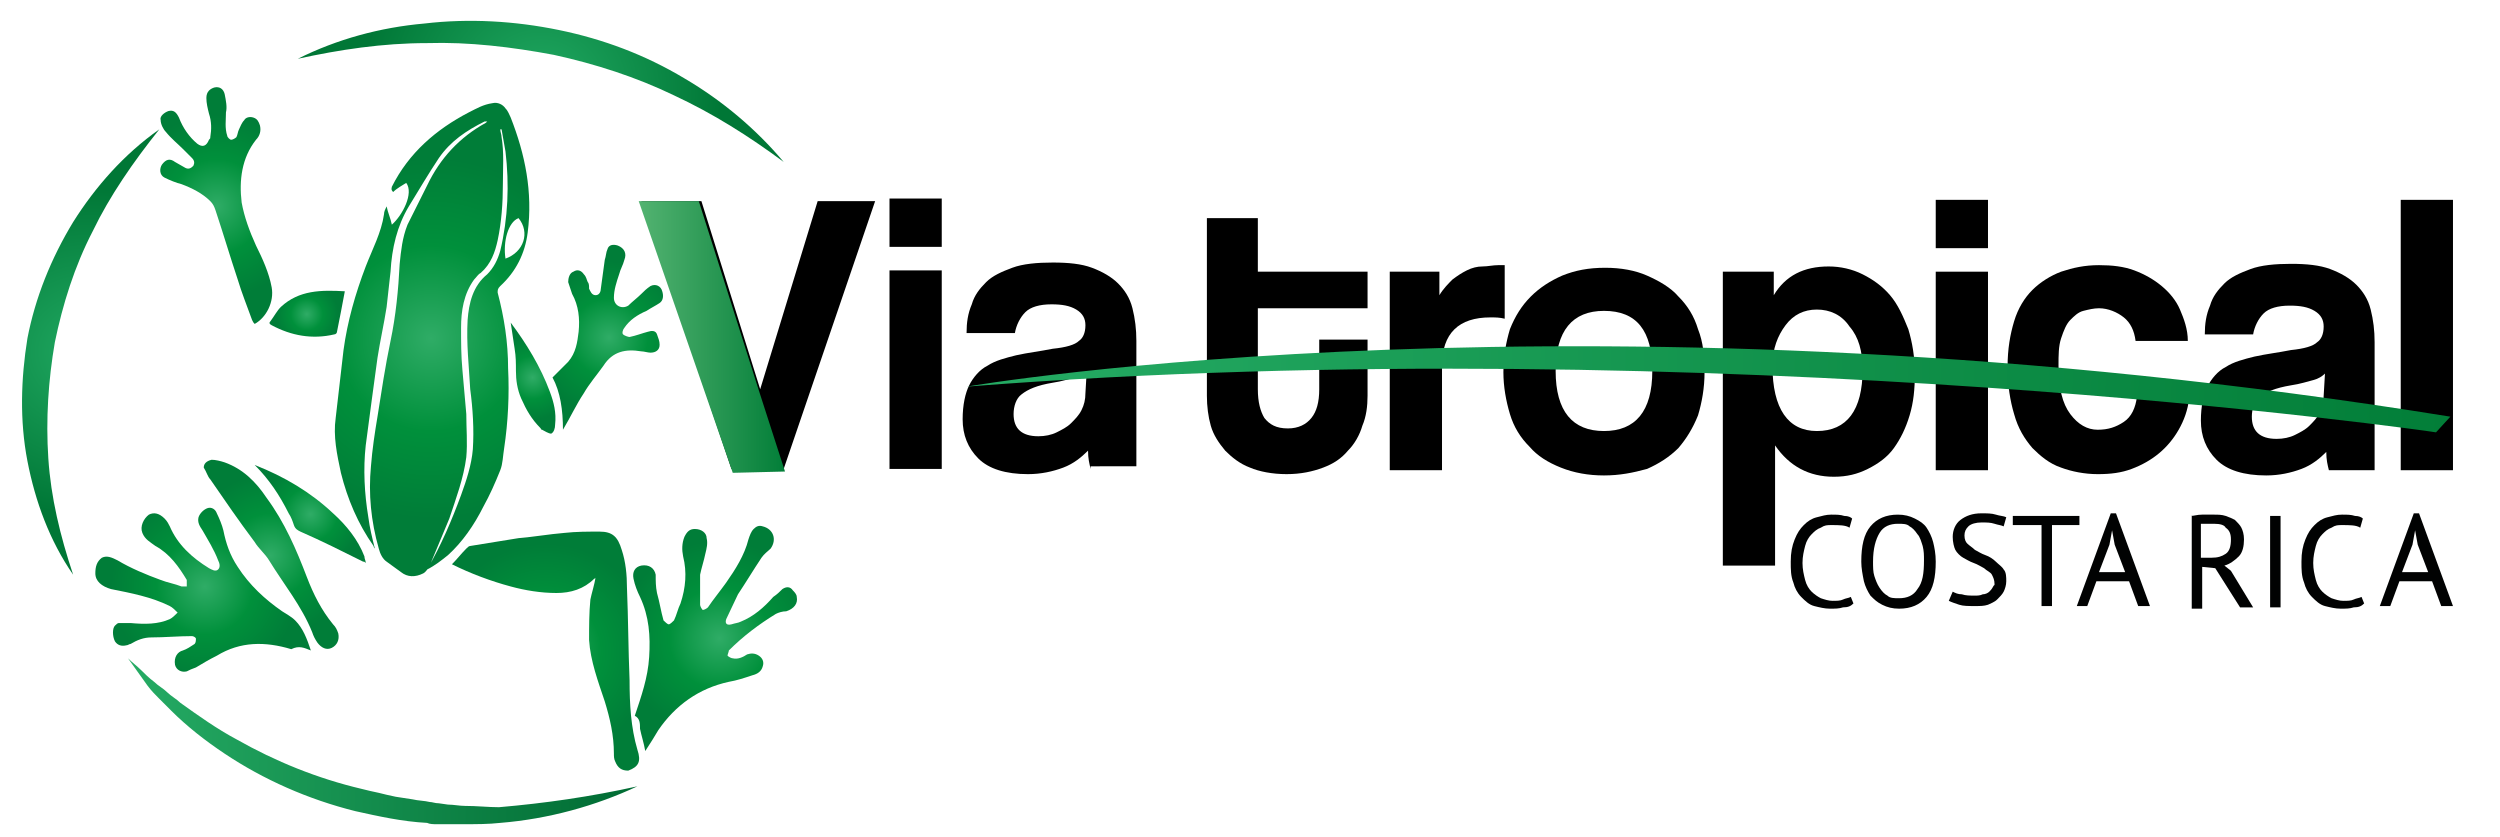
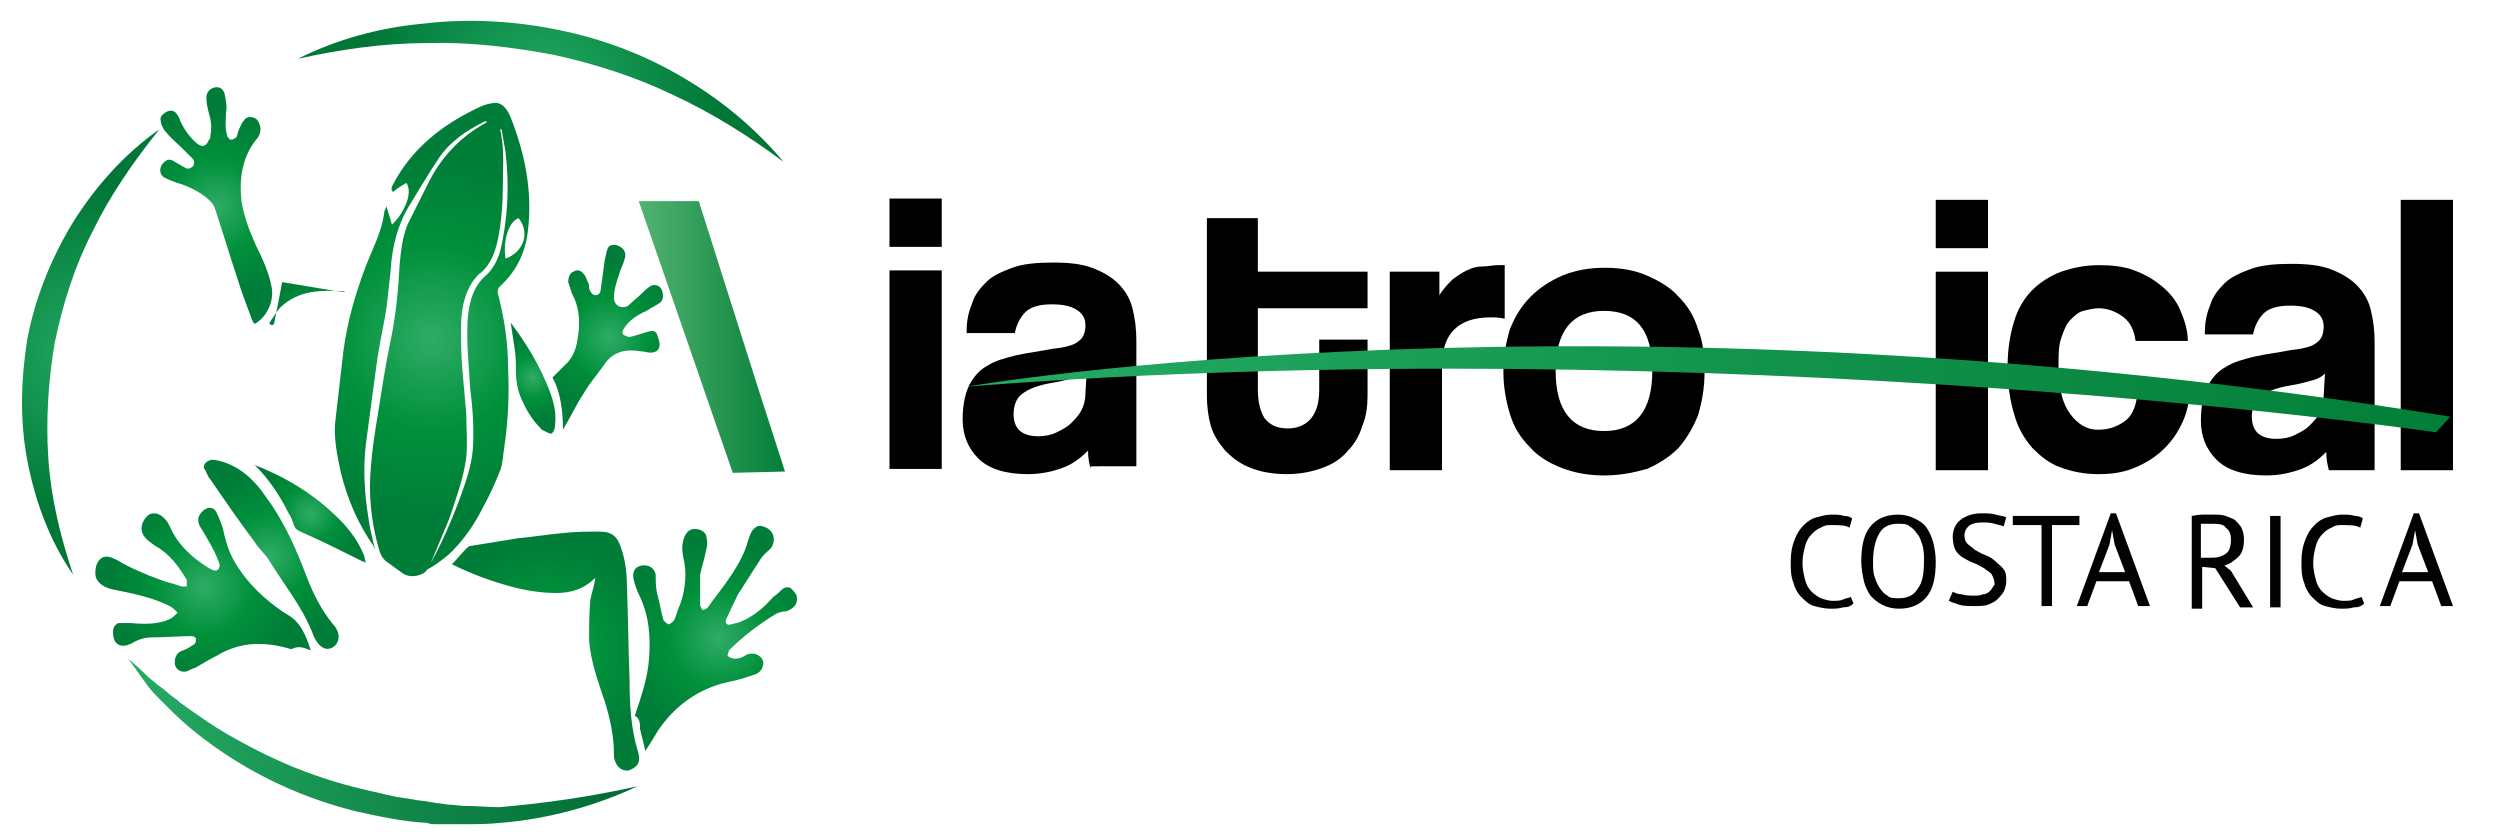
<svg xmlns="http://www.w3.org/2000/svg" version="1.1" id="Logo_1_" x="0px" y="0px" viewBox="0 0 191.4 64.1" style="enable-background:new 0 0 191.4 64.1;" xml:space="preserve">
  <style type="text/css"> .st0{fill:url(#SVGID_1_);} .st1{fill:url(#SVGID_2_);} .st2{fill:#010202;} .st3{fill:url(#SVGID_3_);} .st4{fill:url(#SVGID_4_);} .st5{fill:url(#SVGID_5_);} .st6{fill:url(#SVGID_6_);} .st7{fill:url(#SVGID_7_);} .st8{fill:url(#SVGID_8_);} .st9{fill:url(#SVGID_9_);} .st10{fill:url(#SVGID_10_);} .st11{fill:url(#SVGID_11_);} .st12{fill:url(#SVGID_12_);} .st13{fill:url(#SVGID_13_);} .st14{fill:url(#SVGID_14_);} .st15{fill:url(#SVGID_15_);} </style>
  <g id="Viatropical_Costa_Rica">
    <g>
      <g>
-         <path d="M56,35.9l-6.9-20.5h4.6l4.5,14.4l4.4-14.4H67L60,35.9H56z" />
-       </g>
+         </g>
      <g>
        <path d="M68.1,18.9v-3.7h4v3.7H68.1z M68.1,35.9V20.7h4v15.2H68.1z" />
      </g>
      <g>
        <path d="M83.5,35.9c-0.1-0.4-0.2-0.8-0.2-1.4c-0.5,0.5-1.1,1-1.9,1.3c-0.8,0.3-1.7,0.5-2.7,0.5c-1.7,0-3-0.4-3.8-1.2 c-0.8-0.8-1.2-1.8-1.2-3c0-1.1,0.2-2,0.5-2.6c0.3-0.6,0.8-1.2,1.4-1.5c0.6-0.4,1.4-0.6,2.2-0.8c0.9-0.2,1.8-0.3,2.8-0.5 c1-0.1,1.7-0.3,2-0.6c0.3-0.2,0.5-0.6,0.5-1.2c0-0.5-0.2-0.9-0.7-1.2c-0.5-0.3-1.1-0.4-1.9-0.4c-0.9,0-1.6,0.2-2,0.6 c-0.4,0.4-0.7,1-0.8,1.6h-3.7c0-0.8,0.1-1.5,0.4-2.2c0.2-0.7,0.6-1.2,1.1-1.7c0.5-0.5,1.2-0.8,2-1.1c0.8-0.3,1.9-0.4,3.1-0.4 c1.2,0,2.2,0.1,3,0.4c0.8,0.3,1.5,0.7,2,1.2c0.5,0.5,0.9,1.1,1.1,1.9c0.2,0.8,0.3,1.6,0.3,2.5v9.6H83.5z M83.2,28.4 c-0.2,0.2-0.5,0.4-0.9,0.5c-0.4,0.1-1,0.3-1.7,0.4c-1.2,0.2-1.9,0.5-2.4,0.9c-0.4,0.3-0.6,0.9-0.6,1.5c0,1.1,0.6,1.7,1.9,1.7 c0.5,0,1-0.1,1.4-0.3c0.4-0.2,0.8-0.4,1.1-0.7c0.3-0.3,0.6-0.6,0.8-1c0.2-0.4,0.3-0.8,0.3-1.3L83.2,28.4z" />
      </g>
      <g>
        <path d="M101,26h3.7v4.3c0,0.8-0.1,1.6-0.4,2.3c-0.2,0.7-0.6,1.4-1.1,1.9c-0.5,0.6-1.1,1-1.9,1.3c-0.8,0.3-1.7,0.5-2.8,0.5 c-1.1,0-2.1-0.2-2.8-0.5c-0.8-0.3-1.4-0.8-1.9-1.3c-0.5-0.6-0.9-1.2-1.1-1.9c-0.2-0.7-0.3-1.5-0.3-2.3V16.7h3.9v4.1h8.4v2.8h-8.4 v6.2c0,1,0.2,1.7,0.5,2.2c0.4,0.5,0.9,0.8,1.8,0.8c0.8,0,1.4-0.3,1.8-0.8c0.4-0.5,0.6-1.2,0.6-2.2V26z" />
      </g>
      <g>
        <path d="M106.4,36V20.8h3.8v1.8c0.3-0.5,0.7-0.9,1-1.2c0.4-0.3,0.7-0.5,1.1-0.7c0.4-0.2,0.8-0.3,1.2-0.3c0.4,0,0.8-0.1,1.2-0.1 h0.5v4.1c-0.4-0.1-0.7-0.1-1.1-0.1c-2.4,0-3.7,1.2-3.7,3.7V36H106.4z" />
      </g>
      <g>
        <path d="M122.8,33c2.4,0,3.7-1.5,3.7-4.6c0-3.1-1.2-4.6-3.7-4.6c-2.4,0-3.7,1.5-3.7,4.6C119.1,31.5,120.4,33,122.8,33z M122.8,36.4c-1.2,0-2.3-0.2-3.3-0.6c-1-0.4-1.8-0.9-2.4-1.6c-0.7-0.7-1.2-1.5-1.5-2.5c-0.3-1-0.5-2.1-0.5-3.2 c0-1.2,0.2-2.3,0.5-3.3c0.4-1,0.9-1.8,1.6-2.5c0.7-0.7,1.5-1.2,2.4-1.6c1-0.4,2-0.6,3.3-0.6c1.2,0,2.3,0.2,3.2,0.6 c0.9,0.4,1.8,0.9,2.4,1.6c0.7,0.7,1.2,1.5,1.5,2.5c0.4,1,0.5,2.1,0.5,3.3c0,1.2-0.2,2.3-0.5,3.3c-0.4,1-0.9,1.8-1.5,2.5 c-0.7,0.7-1.5,1.2-2.4,1.6C125,36.2,124,36.4,122.8,36.4z" />
      </g>
      <g>
-         <path d="M131.9,43.2V20.8h3.9l0,1.8c0.9-1.5,2.3-2.2,4.2-2.2c0.9,0,1.8,0.2,2.6,0.6c0.8,0.4,1.5,0.9,2.1,1.6 c0.6,0.7,1,1.6,1.4,2.6c0.3,1,0.5,2.1,0.5,3.4c0,1.2-0.1,2.2-0.4,3.2c-0.3,1-0.7,1.8-1.2,2.5c-0.5,0.7-1.2,1.2-2,1.6 c-0.8,0.4-1.6,0.6-2.6,0.6c-1.9,0-3.4-0.8-4.5-2.4v9.2H131.9z M139.1,33c2.3,0,3.5-1.6,3.5-4.7c0-1.4-0.3-2.5-1-3.3 c-0.6-0.9-1.5-1.3-2.5-1.3c-1,0-1.8,0.4-2.4,1.2c-0.6,0.8-1,1.8-1,3.1C135.7,31.3,136.9,33,139.1,33z" />
-       </g>
+         </g>
      <g>
        <path d="M148.2,19v-3.7h4V19H148.2z M148.2,36V20.8h4V36H148.2z" />
      </g>
      <g>
        <path d="M167.6,30.5c-0.1,0.9-0.4,1.7-0.8,2.4c-0.4,0.7-0.9,1.3-1.5,1.8c-0.6,0.5-1.3,0.9-2.1,1.2c-0.8,0.3-1.6,0.4-2.6,0.4 c-1,0-2-0.2-2.8-0.5c-0.9-0.3-1.6-0.9-2.2-1.5c-0.6-0.7-1.1-1.5-1.4-2.6c-0.3-1-0.5-2.2-0.5-3.6c0-1.4,0.2-2.5,0.5-3.5 c0.3-1,0.8-1.8,1.4-2.4c0.6-0.6,1.4-1.1,2.2-1.4c0.9-0.3,1.8-0.5,2.9-0.5c1,0,1.9,0.1,2.7,0.4c0.8,0.3,1.5,0.7,2.1,1.2 c0.6,0.5,1.1,1.1,1.4,1.8c0.3,0.7,0.6,1.5,0.6,2.4h-4c-0.1-0.8-0.4-1.4-0.9-1.8c-0.5-0.4-1.2-0.7-1.9-0.7c-0.4,0-0.8,0.1-1.2,0.2 c-0.4,0.1-0.7,0.4-1,0.7c-0.3,0.3-0.5,0.8-0.7,1.4c-0.2,0.6-0.2,1.3-0.2,2.1c0,1.7,0.3,2.9,0.9,3.7c0.6,0.8,1.3,1.2,2.1,1.2 c0.8,0,1.4-0.2,2-0.6c0.6-0.4,0.9-1.1,1-1.9H167.6z" />
      </g>
      <g>
        <path d="M178.3,36c-0.1-0.4-0.2-0.8-0.2-1.4c-0.5,0.5-1.1,1-1.9,1.3c-0.8,0.3-1.7,0.5-2.7,0.5c-1.7,0-3-0.4-3.8-1.2 c-0.8-0.8-1.2-1.8-1.2-3c0-1.1,0.2-2,0.5-2.6c0.3-0.6,0.8-1.2,1.4-1.5c0.6-0.4,1.4-0.6,2.2-0.8c0.9-0.2,1.8-0.3,2.8-0.5 c1-0.1,1.7-0.3,2-0.6c0.3-0.2,0.5-0.6,0.5-1.2c0-0.5-0.2-0.9-0.7-1.2c-0.5-0.3-1.1-0.4-1.9-0.4c-0.9,0-1.6,0.2-2,0.6 c-0.4,0.4-0.7,1-0.8,1.6h-3.7c0-0.8,0.1-1.5,0.4-2.2c0.2-0.7,0.6-1.2,1.1-1.7c0.5-0.5,1.2-0.8,2-1.1c0.8-0.3,1.9-0.4,3.1-0.4 c1.2,0,2.2,0.1,3,0.4c0.8,0.3,1.5,0.7,2,1.2c0.5,0.5,0.9,1.1,1.1,1.9c0.2,0.8,0.3,1.6,0.3,2.5V36H178.3z M178,28.6 c-0.2,0.2-0.5,0.4-0.9,0.5c-0.4,0.1-1,0.3-1.7,0.4c-1.2,0.2-1.9,0.5-2.4,0.9c-0.4,0.3-0.6,0.9-0.6,1.5c0,1.1,0.6,1.7,1.9,1.7 c0.5,0,1-0.1,1.4-0.3c0.4-0.2,0.8-0.4,1.1-0.7c0.3-0.3,0.6-0.6,0.8-1c0.2-0.4,0.3-0.8,0.3-1.3L178,28.6z" />
      </g>
      <g>
        <path d="M183.8,36V15.3h4V36H183.8z" />
      </g>
    </g>
    <g>
      <linearGradient id="SVGID_1_" gradientUnits="userSpaceOnUse" x1="48.911" y1="25.778" x2="60.14" y2="25.778">
        <stop offset="2.017098e-04" style="stop-color:#53B371" />
        <stop offset="1" style="stop-color:#027E38" />
      </linearGradient>
      <polygon class="st0" points="53.5,15.4 48.9,15.4 56.1,36.2 60.1,36.1 58.1,29.9 " />
    </g>
    <g>
      <linearGradient id="SVGID_2_" gradientUnits="userSpaceOnUse" x1="34.681" y1="0.322" x2="107.91" y2="0.322" gradientTransform="matrix(1.552 3.817081e-02 -3.158015e-02 1.284 20.236 26.002)">
        <stop offset="2.020059e-04" style="stop-color:#25AB64" />
        <stop offset="1" style="stop-color:#027E38" />
      </linearGradient>
      <path class="st1" d="M74,29.6c0,0,48.1-8.3,113.6,2.3l-1.1,1.2C186.6,33.1,131.7,25.1,74,29.6z" />
    </g>
    <g>
      <g>
        <path class="st2" d="M141.9,46.2c-0.2,0.2-0.4,0.3-0.8,0.3c-0.3,0.1-0.6,0.1-1,0.1c-0.4,0-0.8-0.1-1.2-0.2s-0.7-0.4-1-0.7 c-0.3-0.3-0.5-0.7-0.6-1.1c-0.2-0.5-0.2-1-0.2-1.6c0-0.7,0.1-1.2,0.3-1.7c0.2-0.5,0.4-0.8,0.7-1.1c0.3-0.3,0.6-0.5,1-0.6 c0.4-0.1,0.7-0.2,1.1-0.2c0.4,0,0.7,0,1,0.1c0.3,0,0.5,0.1,0.6,0.2l-0.2,0.7c-0.3-0.2-0.8-0.2-1.4-0.2c-0.3,0-0.5,0-0.8,0.2 c-0.3,0.1-0.5,0.3-0.7,0.5c-0.2,0.2-0.4,0.5-0.5,0.9c-0.1,0.4-0.2,0.8-0.2,1.3c0,0.5,0.1,0.9,0.2,1.3c0.1,0.4,0.3,0.7,0.5,0.9 c0.2,0.2,0.5,0.4,0.7,0.5c0.3,0.1,0.6,0.2,0.9,0.2c0.3,0,0.6,0,0.8-0.1c0.2-0.1,0.4-0.1,0.6-0.2L141.9,46.2z" />
      </g>
      <g>
        <path class="st2" d="M142.5,43c0-1.2,0.2-2.1,0.7-2.7c0.5-0.6,1.2-0.9,2.1-0.9c0.5,0,0.9,0.1,1.3,0.3c0.4,0.2,0.7,0.4,0.9,0.7 c0.2,0.3,0.4,0.7,0.5,1.1c0.1,0.4,0.2,0.9,0.2,1.5c0,1.2-0.2,2.1-0.7,2.7s-1.2,0.9-2.1,0.9c-0.5,0-0.9-0.1-1.3-0.3 c-0.4-0.2-0.6-0.4-0.9-0.7c-0.2-0.3-0.4-0.7-0.5-1.1C142.6,44,142.5,43.5,142.5,43z M143.4,43c0,0.4,0,0.8,0.1,1.1 c0.1,0.3,0.2,0.6,0.4,0.9c0.2,0.3,0.4,0.5,0.6,0.6c0.2,0.2,0.5,0.2,0.9,0.2c0.6,0,1.1-0.2,1.4-0.7c0.4-0.5,0.5-1.2,0.5-2.2 c0-0.4,0-0.7-0.1-1.1c-0.1-0.3-0.2-0.7-0.4-0.9c-0.2-0.3-0.4-0.5-0.6-0.6c-0.2-0.2-0.5-0.2-0.9-0.2c-0.6,0-1.1,0.2-1.4,0.7 S143.4,42,143.4,43z" />
      </g>
      <g>
        <path class="st2" d="M152.7,44.7c0-0.3-0.1-0.5-0.2-0.7s-0.4-0.3-0.6-0.5c-0.2-0.1-0.5-0.3-0.8-0.4c-0.3-0.1-0.6-0.3-0.8-0.4 s-0.5-0.4-0.6-0.6s-0.2-0.6-0.2-1c0-0.5,0.2-1,0.6-1.3s0.9-0.5,1.6-0.5c0.4,0,0.8,0,1.1,0.1c0.3,0.1,0.6,0.1,0.8,0.2l-0.2,0.7 c-0.2-0.1-0.4-0.1-0.7-0.2c-0.3-0.1-0.6-0.1-1-0.1c-0.4,0-0.8,0.1-1,0.3c-0.2,0.2-0.3,0.4-0.3,0.7c0,0.3,0.1,0.5,0.2,0.6 c0.2,0.2,0.4,0.3,0.6,0.5c0.2,0.1,0.5,0.3,0.8,0.4c0.3,0.1,0.6,0.3,0.8,0.5c0.2,0.2,0.5,0.4,0.6,0.6c0.2,0.2,0.2,0.6,0.2,0.9 c0,0.3-0.1,0.6-0.2,0.8c-0.1,0.2-0.3,0.4-0.5,0.6c-0.2,0.2-0.5,0.3-0.7,0.4c-0.3,0.1-0.6,0.1-1,0.1c-0.5,0-0.9,0-1.2-0.1 c-0.3-0.1-0.6-0.2-0.8-0.3l0.3-0.7c0.2,0.1,0.4,0.2,0.7,0.2c0.3,0.1,0.6,0.1,1,0.1c0.2,0,0.4,0,0.6-0.1c0.2,0,0.4-0.1,0.5-0.2 c0.1-0.1,0.2-0.2,0.3-0.4S152.7,44.9,152.7,44.7z" />
      </g>
      <g>
        <path class="st2" d="M159.3,40.2h-2.2v6.2h-0.8v-6.2h-2.2v-0.7h5.1V40.2z" />
      </g>
      <g>
        <path class="st2" d="M163,44.5h-2.5l-0.7,1.9h-0.8l2.6-7.1h0.4l2.6,7.1h-0.9L163,44.5z M160.7,43.8h2l-0.8-2.1l-0.2-1.1h0 l-0.2,1.1L160.7,43.8z" />
      </g>
      <g>
        <path class="st2" d="M167.7,39.5c0.3,0,0.5-0.1,0.9-0.1s0.6,0,0.9,0c0.3,0,0.6,0,0.9,0.1c0.3,0.1,0.5,0.2,0.7,0.3 c0.2,0.2,0.4,0.4,0.5,0.6c0.1,0.2,0.2,0.5,0.2,0.9c0,0.5-0.1,1-0.4,1.3s-0.7,0.6-1.1,0.7l0.5,0.4l1.7,2.8h-1l-1.9-3l-1-0.1v3.2 h-0.8V39.5z M169.5,40.1c-0.1,0-0.2,0-0.3,0c-0.1,0-0.2,0-0.3,0c-0.1,0-0.2,0-0.2,0c-0.1,0-0.1,0-0.2,0v2.6h0.8 c0.5,0,0.8-0.1,1.1-0.3c0.3-0.2,0.4-0.6,0.4-1.1c0-0.4-0.1-0.7-0.4-0.9C170.3,40.2,170,40.1,169.5,40.1z" />
      </g>
      <g>
        <path class="st2" d="M173.8,39.5h0.8v7h-0.8V39.5z" />
      </g>
      <g>
        <path class="st2" d="M181,46.2c-0.2,0.2-0.4,0.3-0.8,0.3c-0.3,0.1-0.6,0.1-1,0.1c-0.4,0-0.8-0.1-1.2-0.2s-0.7-0.4-1-0.7 c-0.3-0.3-0.5-0.7-0.6-1.1c-0.2-0.5-0.2-1-0.2-1.6c0-0.7,0.1-1.2,0.3-1.7c0.2-0.5,0.4-0.8,0.7-1.1c0.3-0.3,0.6-0.5,1-0.6 c0.4-0.1,0.7-0.2,1.1-0.2c0.4,0,0.7,0,1,0.1c0.3,0,0.5,0.1,0.6,0.2l-0.2,0.7c-0.3-0.2-0.8-0.2-1.4-0.2c-0.3,0-0.5,0-0.8,0.2 c-0.3,0.1-0.5,0.3-0.7,0.5c-0.2,0.2-0.4,0.5-0.5,0.9c-0.1,0.4-0.2,0.8-0.2,1.3c0,0.5,0.1,0.9,0.2,1.3c0.1,0.4,0.3,0.7,0.5,0.9 c0.2,0.2,0.5,0.4,0.7,0.5c0.3,0.1,0.6,0.2,0.9,0.2c0.3,0,0.6,0,0.8-0.1c0.2-0.1,0.4-0.1,0.6-0.2L181,46.2z" />
      </g>
      <g>
        <path class="st2" d="M186.2,44.5h-2.5l-0.7,1.9h-0.8l2.6-7.1h0.4l2.6,7.1h-0.9L186.2,44.5z M183.9,43.8h2l-0.8-2.1l-0.2-1.1h0 l-0.2,1.1L183.9,43.8z" />
      </g>
    </g>
  </g>
  <g id="Rana">
    <g id="a1dBVd.tif">
      <g>
        <g>
          <radialGradient id="SVGID_3_" cx="27.119" cy="46.941" r="7.797" gradientTransform="matrix(1.058 0 0 1.055 13.105 0.322)" gradientUnits="userSpaceOnUse">
            <stop offset="0" style="stop-color:#2FAC66" />
            <stop offset="0.514" style="stop-color:#00903B" />
            <stop offset="1" style="stop-color:#007D38" />
          </radialGradient>
          <path class="st3" d="M48.1,59c0.8-0.3,1-0.7,0.7-1.6c-0.5-1.7-0.6-3.5-0.6-5.3c-0.1-2.4-0.1-4.7-0.2-7.1c0-1-0.1-2-0.4-2.9 c-0.3-1-0.7-1.4-1.7-1.4c-0.9,0-1.8,0-2.7,0.1c-1.2,0.1-2.3,0.3-3.5,0.4c-1.2,0.2-2.5,0.4-3.7,0.6c-0.1,0-0.2,0.1-0.3,0.2 c-0.4,0.4-0.7,0.8-1.1,1.2c1.4,0.7,3,1.3,4.5,1.7c1.1,0.3,2.3,0.5,3.5,0.5c1.1,0,2.1-0.3,2.9-1.1c0,0,0.1,0,0.1-0.1 c-0.1,0.6-0.3,1.2-0.4,1.7c-0.1,1-0.1,2.1-0.1,3.1c0.1,1.6,0.7,3.2,1.2,4.7c0.4,1.3,0.7,2.6,0.7,4c0,0.2,0,0.4,0.1,0.6 C47.3,58.8,47.6,59,48.1,59C48.1,59,48.1,59,48.1,59z" />
        </g>
        <g>
          <radialGradient id="SVGID_4_" cx="18.803" cy="24.253" r="13.122" gradientTransform="matrix(1.058 0 0 1.055 13.105 0.322)" gradientUnits="userSpaceOnUse">
            <stop offset="0" style="stop-color:#2FAC66" />
            <stop offset="0.514" style="stop-color:#00903B" />
            <stop offset="1" style="stop-color:#007D38" />
          </radialGradient>
          <path class="st4" d="M30,14.3c1.3-2.6,3.4-4.4,5.9-5.7c0.6-0.3,1.1-0.6,1.8-0.7c0.4-0.1,0.8,0.1,1,0.4C38.9,8.5,39,8.8,39.1,9 c1.1,2.8,1.7,5.7,1.3,8.8c-0.2,1.6-0.9,3-2.1,4.1c-0.2,0.2-0.2,0.3-0.2,0.5c0.5,1.9,0.8,3.8,0.8,5.8c0.1,2,0,4.1-0.3,6.1 c-0.1,0.6-0.1,1.2-0.3,1.7c-0.4,1-0.8,1.9-1.3,2.8c-0.7,1.4-1.6,2.7-2.7,3.7c-0.5,0.4-1,0.8-1.6,1.1c1.1-1.9,1.9-3.8,2.6-5.7 c0.4-1.1,0.8-2.3,0.9-3.5c0.1-1.5,0-3.1-0.2-4.6c-0.1-1.8-0.3-3.5-0.2-5.3c0.1-1.3,0.4-2.6,1.5-3.5c0.5-0.5,0.8-1.1,1-1.8 c0.6-2.5,0.7-5.1,0.4-7.6c-0.1-0.6-0.2-1.1-0.3-1.7c0,0-0.1,0-0.1,0c0,0.2,0.1,0.4,0.1,0.6c0.2,1.2,0.1,2.4,0.1,3.6 c0,1.4-0.1,2.9-0.4,4.3c-0.2,0.9-0.5,1.8-1.3,2.5c-0.2,0.1-0.3,0.3-0.5,0.5c-0.8,1.1-1,2.4-1,3.7c0,1.1,0,2.1,0.1,3.2 c0.1,1.1,0.2,2.3,0.3,3.4c0,1.1,0.1,2.2,0,3.3c-0.2,1.6-0.8,3.2-1.3,4.7c-0.5,1.2-1,2.4-1.5,3.6c-0.1,0.2-0.3,0.5-0.5,0.6 c-0.6,0.3-1.2,0.3-1.7-0.1c-0.4-0.3-0.7-0.5-1.1-0.8c-0.3-0.2-0.5-0.6-0.6-1c-0.6-2.1-0.8-4.2-0.6-6.3c0.1-1.3,0.3-2.6,0.5-3.8 c0.3-1.9,0.6-3.9,1-5.8c0.4-1.9,0.6-3.9,0.7-5.9c0.1-1,0.2-2,0.6-3c0.5-1,1-2,1.5-3c1-2.1,2.5-3.7,4.5-4.8c0,0,0,0,0.1-0.1 c-0.1,0-0.1,0-0.2,0c-1.4,0.7-2.6,1.5-3.5,2.8c-0.8,1.2-1.5,2.4-2.3,3.7c-0.9,1.5-1.3,3.2-1.4,5c-0.1,0.9-0.2,1.8-0.3,2.7 c-0.2,1.3-0.5,2.6-0.7,3.9c-0.3,2.2-0.6,4.4-0.9,6.7c-0.2,1.8-0.1,3.7,0.2,5.5c0.1,0.8,0.3,1.6,0.5,2.4c0,0,0,0,0,0 c0,0-0.1-0.1-0.1-0.2c-1.2-1.7-2-3.6-2.5-5.6c-0.3-1.4-0.6-2.8-0.4-4.2c0.2-1.8,0.4-3.5,0.6-5.2c0.3-2.2,0.9-4.3,1.7-6.4 c0.5-1.3,1.2-2.6,1.4-4c0-0.2,0.1-0.4,0.2-0.6c0.1,0.5,0.3,0.9,0.4,1.4c0.8-0.7,1.7-2.4,1.1-3.2c-0.3,0.2-0.7,0.4-1,0.7 C29.9,14.5,30,14.4,30,14.3z M39.7,16.7c-0.8,0.3-1.2,1.8-1,3.1C40.1,19.3,40.6,17.8,39.7,16.7z" />
        </g>
        <g>
          <radialGradient id="SVGID_5_" cx="39.678" cy="46.018" r="7.105" gradientTransform="matrix(1.058 0 0 1.055 13.105 0.322)" gradientUnits="userSpaceOnUse">
            <stop offset="0" style="stop-color:#2FAC66" />
            <stop offset="0.514" style="stop-color:#00903B" />
            <stop offset="1" style="stop-color:#007D38" />
          </radialGradient>
          <path class="st5" d="M49.4,57.5c0.4-0.6,0.7-1.1,1-1.6c1.3-1.9,3.1-3.2,5.4-3.7c0.6-0.1,1.2-0.3,1.8-0.5 c0.4-0.1,0.7-0.3,0.8-0.7c0.1-0.3,0-0.6-0.3-0.8c-0.3-0.2-0.6-0.2-0.9-0.1c-0.3,0.2-0.7,0.4-1.1,0.3c-0.1,0-0.3-0.1-0.4-0.2 c0-0.1,0.1-0.3,0.1-0.4c1.1-1.1,2.3-2,3.6-2.8c0.2-0.1,0.5-0.2,0.8-0.2c0.6-0.2,0.9-0.6,0.8-1.1c0-0.2-0.2-0.4-0.3-0.5 c-0.2-0.3-0.5-0.3-0.8-0.1c-0.2,0.2-0.4,0.4-0.7,0.6c-0.7,0.8-1.5,1.5-2.5,1.9c-0.2,0.1-0.4,0.1-0.7,0.2 c-0.4,0.1-0.5-0.1-0.4-0.4c0.3-0.6,0.6-1.3,0.9-1.9c0.6-0.9,1.2-1.9,1.8-2.8c0.2-0.3,0.5-0.5,0.7-0.7c0.5-0.7,0.2-1.5-0.6-1.7 c-0.3-0.1-0.5,0-0.7,0.2c-0.2,0.2-0.3,0.5-0.4,0.8c-0.3,1.2-1,2.3-1.7,3.3c-0.5,0.7-1,1.3-1.4,1.9c-0.1,0.1-0.3,0.2-0.4,0.2 c-0.1-0.1-0.2-0.3-0.2-0.4c0-0.8,0-1.6,0-2.3c0.1-0.5,0.3-1.1,0.4-1.6c0.1-0.4,0.2-0.8,0.1-1.2c0-0.4-0.4-0.7-0.9-0.7 c-0.4,0-0.6,0.2-0.8,0.6c-0.2,0.5-0.2,1-0.1,1.5c0.3,1.2,0.2,2.4-0.2,3.6c-0.2,0.4-0.3,0.9-0.5,1.3c-0.1,0.1-0.3,0.3-0.4,0.3 c-0.1,0-0.3-0.2-0.4-0.3c-0.2-0.7-0.3-1.4-0.5-2.1c-0.1-0.5-0.1-0.9-0.1-1.4c-0.1-0.5-0.5-0.8-1.1-0.7c-0.5,0.1-0.7,0.5-0.6,1 c0.1,0.5,0.3,1,0.5,1.4c0.7,1.5,0.8,3,0.7,4.6c-0.1,1.6-0.6,3-1.1,4.5C49,55,49,55.4,49,55.8C49.1,56.3,49.3,56.9,49.4,57.5z" />
        </g>
        <g>
          <radialGradient id="SVGID_6_" cx="2.436" cy="42.271" r="6.778" gradientTransform="matrix(1.058 0 0 1.055 13.105 0.322)" gradientUnits="userSpaceOnUse">
            <stop offset="0" style="stop-color:#2FAC66" />
            <stop offset="0.514" style="stop-color:#00903B" />
            <stop offset="1" style="stop-color:#007D38" />
          </radialGradient>
          <path class="st6" d="M23.8,49.8c-0.3-0.9-0.6-1.7-1.2-2.3c-0.3-0.3-0.7-0.5-1-0.7c-1.3-0.9-2.5-2-3.4-3.4 c-0.6-0.9-0.9-1.8-1.1-2.8c-0.1-0.4-0.3-0.9-0.5-1.3c-0.1-0.3-0.4-0.5-0.7-0.4c-0.3,0.1-0.6,0.4-0.7,0.7c-0.1,0.4,0.1,0.7,0.3,1 c0.4,0.7,0.9,1.5,1.2,2.3c0.1,0.2,0.2,0.5,0,0.7c-0.2,0.2-0.5,0-0.7-0.1c-1.3-0.8-2.4-1.8-3-3.2c-0.1-0.2-0.2-0.4-0.4-0.6 c-0.4-0.4-0.8-0.5-1.2-0.3c-0.4,0.3-0.7,0.9-0.5,1.4c0.2,0.5,0.6,0.7,1,1c1.1,0.6,1.8,1.6,2.4,2.6c0,0,0,0.1,0,0.1 c0,0.1,0,0.3,0,0.4c-0.1,0-0.3,0-0.4,0c-0.5-0.2-1.1-0.3-1.6-0.5c-1.1-0.4-2.3-0.9-3.3-1.5c-0.4-0.2-0.8-0.4-1.2-0.2 c-0.4,0.3-0.5,0.7-0.5,1.2c0,0.6,0.5,1,1.2,1.2c1.5,0.3,3.1,0.6,4.5,1.3c0.2,0.1,0.4,0.3,0.6,0.5c-0.2,0.2-0.4,0.4-0.6,0.5 c-0.9,0.4-1.9,0.4-3,0.3c-0.3,0-0.6,0-0.9,0c-0.1,0-0.2,0.1-0.3,0.2c-0.2,0.2-0.2,0.8,0,1.2c0.2,0.3,0.5,0.4,0.9,0.3 c0.1,0,0.2-0.1,0.3-0.1c0.5-0.3,1-0.5,1.6-0.5c1,0,2.1-0.1,3.1-0.1c0.1,0,0.3,0.1,0.3,0.2c0,0.1,0,0.3-0.1,0.4 c-0.3,0.2-0.6,0.4-0.9,0.5c-0.4,0.1-0.7,0.5-0.6,1.1c0.1,0.4,0.5,0.6,0.9,0.5c0.2-0.1,0.4-0.2,0.7-0.3c0.5-0.3,1-0.6,1.6-0.9 c1.8-1.1,3.7-1.1,5.7-0.5C22.9,49.4,23.3,49.6,23.8,49.8z" />
        </g>
        <g>
          <radialGradient id="SVGID_7_" cx="3.296" cy="14.669" r="6.672" gradientTransform="matrix(1.058 0 0 1.055 13.105 0.322)" gradientUnits="userSpaceOnUse">
            <stop offset="0" style="stop-color:#2FAC66" />
            <stop offset="0.514" style="stop-color:#00903B" />
            <stop offset="1" style="stop-color:#007D38" />
          </radialGradient>
          <path class="st7" d="M19.5,24.8c0.9-0.5,1.5-1.7,1.3-2.8c-0.2-1.1-0.7-2.2-1.2-3.2c-0.5-1.1-0.9-2.2-1.1-3.3 c-0.2-1.7,0-3.4,1.1-4.8c0.3-0.3,0.4-0.7,0.3-1.1c-0.1-0.3-0.2-0.5-0.5-0.6c-0.3-0.1-0.6,0-0.7,0.2c-0.2,0.2-0.3,0.5-0.4,0.7 c-0.1,0.2-0.1,0.4-0.2,0.6c-0.1,0.1-0.3,0.2-0.4,0.2c-0.1,0-0.3-0.2-0.3-0.3c-0.2-0.6-0.1-1.2-0.1-1.8c0.1-0.4,0-0.9-0.1-1.4 c-0.1-0.4-0.4-0.6-0.8-0.5c-0.3,0.1-0.6,0.3-0.6,0.8c0,0.4,0.1,0.8,0.2,1.2c0.2,0.6,0.2,1.2,0.1,1.8c0,0.1,0,0.1-0.1,0.2 c-0.2,0.5-0.5,0.6-0.9,0.3c-0.6-0.5-1.1-1.2-1.4-2c-0.2-0.4-0.4-0.6-0.8-0.5c-0.3,0.1-0.7,0.4-0.6,0.7c0,0.3,0.2,0.7,0.4,0.9 c0.4,0.5,0.9,0.9,1.3,1.3c0.2,0.2,0.5,0.5,0.7,0.7c0.2,0.2,0.2,0.4,0.1,0.6c-0.2,0.2-0.4,0.3-0.7,0.1c-0.2-0.1-0.5-0.3-0.7-0.4 c-0.4-0.3-0.7-0.2-1,0.2c-0.2,0.3-0.2,0.8,0.2,1c0.4,0.2,0.9,0.4,1.3,0.5c0.8,0.3,1.6,0.7,2.2,1.3c0.2,0.2,0.3,0.4,0.4,0.7 c0.6,1.8,1.1,3.5,1.7,5.3c0.3,1,0.7,2,1.1,3.1C19.4,24.7,19.4,24.7,19.5,24.8z" />
        </g>
        <g>
          <radialGradient id="SVGID_8_" cx="31.68" cy="24.187" r="5.523" gradientTransform="matrix(1.058 0 0 1.055 13.105 0.322)" gradientUnits="userSpaceOnUse">
            <stop offset="0" style="stop-color:#2FAC66" />
            <stop offset="0.514" style="stop-color:#00903B" />
            <stop offset="1" style="stop-color:#007D38" />
          </radialGradient>
          <path class="st8" d="M43.1,32.9c0.6-1,1-1.9,1.6-2.8c0.4-0.7,1-1.4,1.5-2.1c0.7-1.1,1.7-1.3,2.9-1.1c0.2,0,0.5,0.1,0.7,0.1 c0.4,0,0.7-0.2,0.7-0.6c0-0.3-0.1-0.5-0.2-0.8c-0.1-0.3-0.4-0.3-0.7-0.2c-0.4,0.1-0.9,0.3-1.4,0.4c-0.1,0-0.4-0.1-0.5-0.2 c-0.1-0.1,0-0.4,0.1-0.5c0.4-0.6,1-1,1.7-1.3c0.3-0.2,0.7-0.4,1-0.6c0.3-0.2,0.3-0.6,0.2-0.9c-0.1-0.4-0.5-0.6-0.9-0.4 c-0.3,0.2-0.5,0.4-0.7,0.6c-0.3,0.3-0.7,0.6-1,0.9c-0.5,0.3-1.1,0-1.1-0.6c0-0.6,0.2-1.2,0.4-1.8c0.1-0.4,0.3-0.7,0.4-1.1 c0.2-0.5,0-0.9-0.5-1.1c-0.3-0.1-0.7-0.1-0.8,0.3c-0.1,0.2-0.1,0.5-0.2,0.8c-0.1,0.7-0.2,1.5-0.3,2.2c0,0.2-0.1,0.5-0.4,0.5 c-0.3,0-0.4-0.3-0.5-0.5c0-0.2,0-0.4-0.1-0.5c-0.1-0.2-0.1-0.4-0.3-0.6c-0.2-0.3-0.5-0.4-0.8-0.2c-0.3,0.1-0.4,0.5-0.4,0.8 c0.1,0.3,0.2,0.6,0.3,0.9c0.5,0.9,0.6,1.9,0.5,2.9c-0.1,0.8-0.2,1.6-0.8,2.3c-0.4,0.4-0.8,0.8-1.2,1.2 C42.9,30,43.1,31.4,43.1,32.9z" />
        </g>
        <g>
          <radialGradient id="SVGID_9_" cx="7.181" cy="40.01" r="5.947" gradientTransform="matrix(1.058 0 0 1.055 13.105 0.322)" gradientUnits="userSpaceOnUse">
            <stop offset="0" style="stop-color:#2FAC66" />
            <stop offset="0.514" style="stop-color:#00903B" />
            <stop offset="1" style="stop-color:#007D38" />
          </radialGradient>
          <path class="st9" d="M15.6,35.8c0.2,0.3,0.3,0.7,0.5,0.9c1.1,1.6,2.2,3.2,3.4,4.8c0.3,0.5,0.8,0.9,1.1,1.4 c1.1,1.8,2.5,3.5,3.3,5.5c0.1,0.3,0.2,0.5,0.4,0.8c0.3,0.4,0.7,0.6,1.1,0.4c0.4-0.2,0.6-0.6,0.5-1.1c-0.1-0.3-0.2-0.5-0.4-0.7 c-0.9-1.1-1.5-2.3-2-3.6c-0.8-2.1-1.7-4.2-3.1-6.1c-0.8-1.2-1.8-2.2-3.2-2.7c-0.3-0.1-0.7-0.2-1-0.2 C15.8,35.3,15.6,35.5,15.6,35.8z" />
        </g>
        <g>
          <radialGradient id="SVGID_10_" cx="10.085" cy="37.007" r="3.789" gradientTransform="matrix(1.058 0 0 1.055 13.105 0.322)" gradientUnits="userSpaceOnUse">
            <stop offset="0" style="stop-color:#2FAC66" />
            <stop offset="0.514" style="stop-color:#00903B" />
            <stop offset="1" style="stop-color:#007D38" />
          </radialGradient>
          <path class="st10" d="M19.5,35.6c1.1,1.1,1.9,2.3,2.6,3.7c0.2,0.3,0.3,0.6,0.4,0.9c0.1,0.3,0.3,0.4,0.5,0.5 c1.6,0.7,3.2,1.5,4.8,2.3c0.1,0,0.1,0,0.2,0.1c0-0.2-0.1-0.3-0.1-0.5c-0.5-1.3-1.4-2.4-2.4-3.3C23.8,37.7,21.8,36.5,19.5,35.6z" />
        </g>
        <g>
          <radialGradient id="SVGID_11_" cx="9.814" cy="22.496" r="2.271" gradientTransform="matrix(1.058 0 0 1.055 13.105 0.322)" gradientUnits="userSpaceOnUse">
            <stop offset="0" style="stop-color:#2FAC66" />
            <stop offset="0.514" style="stop-color:#00903B" />
            <stop offset="1" style="stop-color:#007D38" />
          </radialGradient>
-           <path class="st11" d="M26.4,22.3c-1.8-0.1-3.5-0.1-4.9,1.2c-0.3,0.3-0.5,0.7-0.8,1.1c-0.1,0.1-0.1,0.2,0.1,0.3 c1.5,0.8,3.1,1.1,4.8,0.7c0.1,0,0.2-0.1,0.2-0.2c0.2-1,0.4-2,0.6-3.1C26.4,22.4,26.4,22.4,26.4,22.3z" />
+           <path class="st11" d="M26.4,22.3c-1.8-0.1-3.5-0.1-4.9,1.2c-0.3,0.3-0.5,0.7-0.8,1.1c-0.1,0.1-0.1,0.2,0.1,0.3 c0.1,0,0.2-0.1,0.2-0.2c0.2-1,0.4-2,0.6-3.1C26.4,22.4,26.4,22.4,26.4,22.3z" />
        </g>
        <g>
          <radialGradient id="SVGID_12_" cx="26.162" cy="27.09" r="3.046" gradientTransform="matrix(1.058 0 0 1.055 13.105 0.322)" gradientUnits="userSpaceOnUse">
            <stop offset="0" style="stop-color:#2FAC66" />
            <stop offset="0.514" style="stop-color:#00903B" />
            <stop offset="1" style="stop-color:#007D38" />
          </radialGradient>
          <path class="st12" d="M39.1,24.7c0.1,0.7,0.2,1.3,0.3,2c0.1,0.6,0.1,1.1,0.1,1.7c0,0.7,0.1,1.4,0.4,2.1c0.4,0.9,0.8,1.6,1.5,2.3 c0,0,0,0.1,0.1,0.1c0.2,0.1,0.5,0.3,0.7,0.3c0.2-0.1,0.3-0.4,0.3-0.7c0.1-0.9-0.1-1.7-0.4-2.5C41.4,28.1,40.3,26.3,39.1,24.7z" />
        </g>
      </g>
    </g>
    <g>
      <linearGradient id="SVGID_13_" gradientUnits="userSpaceOnUse" x1="9.814" y1="56.728" x2="48.763" y2="56.728">
        <stop offset="0" style="stop-color:#25AB64" />
        <stop offset="1" style="stop-color:#006B33" />
      </linearGradient>
      <path class="st13" d="M48.8,60.2c-3.2,1.5-6.8,2.5-10.5,2.8c-0.9,0.1-1.8,0.1-2.8,0.1c-0.5,0-0.9,0-1.4,0l-0.7,0 c-0.2,0-0.5,0-0.7-0.1c-1.9-0.1-3.7-0.5-5.5-0.9c-3.6-0.9-7-2.4-10-4.4c-1.5-1-2.9-2.1-4.1-3.3c-0.3-0.3-0.6-0.6-0.9-0.9 c-0.3-0.3-0.6-0.6-0.9-1c-0.5-0.7-1-1.4-1.5-2.1c0.3,0.3,0.7,0.6,1,0.9c0.3,0.3,0.6,0.6,1,0.9c0.3,0.3,0.7,0.5,1,0.8 c0.3,0.3,0.7,0.5,1,0.8c1.4,1,2.8,2,4.3,2.8c3,1.7,6.2,3,9.6,3.8c0.4,0.1,0.8,0.2,1.3,0.3c0.4,0.1,0.8,0.2,1.3,0.3l1.3,0.2 c0.4,0.1,0.9,0.1,1.3,0.2c0.2,0,0.4,0.1,0.7,0.1l0.7,0.1c0.4,0,0.9,0.1,1.3,0.1c0.9,0,1.8,0.1,2.6,0.1 C41.7,61.5,45.2,61,48.8,60.2z" />
    </g>
    <g>
      <radialGradient id="SVGID_14_" cx="-22.622" cy="25.194" r="11.895" gradientTransform="matrix(1.157 0 0 1.055 33.084 0.322)" gradientUnits="userSpaceOnUse">
        <stop offset="0" style="stop-color:#21A962" />
        <stop offset="1" style="stop-color:#007736" />
      </radialGradient>
      <path class="st14" d="M5.6,44c-1.8-2.6-2.9-5.6-3.5-8.7c-0.6-3.1-0.5-6.3,0-9.4c0.6-3.1,1.8-6.1,3.5-8.9c1.7-2.7,3.9-5.2,6.6-7.1 c-2,2.5-3.8,5.1-5.1,7.8c-1.4,2.7-2.3,5.6-2.9,8.5c-0.5,2.9-0.7,5.9-0.5,8.9C3.9,38.1,4.6,41,5.6,44z" />
    </g>
    <g>
      <radialGradient id="SVGID_15_" cx="51.809" cy="-305.443" r="11.895" gradientTransform="matrix(-3.939860e-02 1.055 -1.155 -5.629323e-02 -309.231 -65.21)" gradientUnits="userSpaceOnUse">
        <stop offset="0" style="stop-color:#21A962" />
        <stop offset="1" style="stop-color:#007736" />
      </radialGradient>
      <path class="st15" d="M22.8,4.5c3-1.5,6.3-2.4,9.7-2.7c3.4-0.4,6.9-0.2,10.3,0.5C46.2,3,49.4,4.2,52.4,6c2.9,1.7,5.5,3.9,7.6,6.4 c-2.7-2-5.4-3.7-8.4-5.1c-2.9-1.4-6-2.4-9.2-3.1c-3.2-0.6-6.5-1-9.7-0.9C29.3,3.3,26,3.8,22.8,4.5z" />
    </g>
  </g>
  <g> </g>
  <g> </g>
  <g> </g>
  <g> </g>
  <g> </g>
  <g> </g>
</svg>